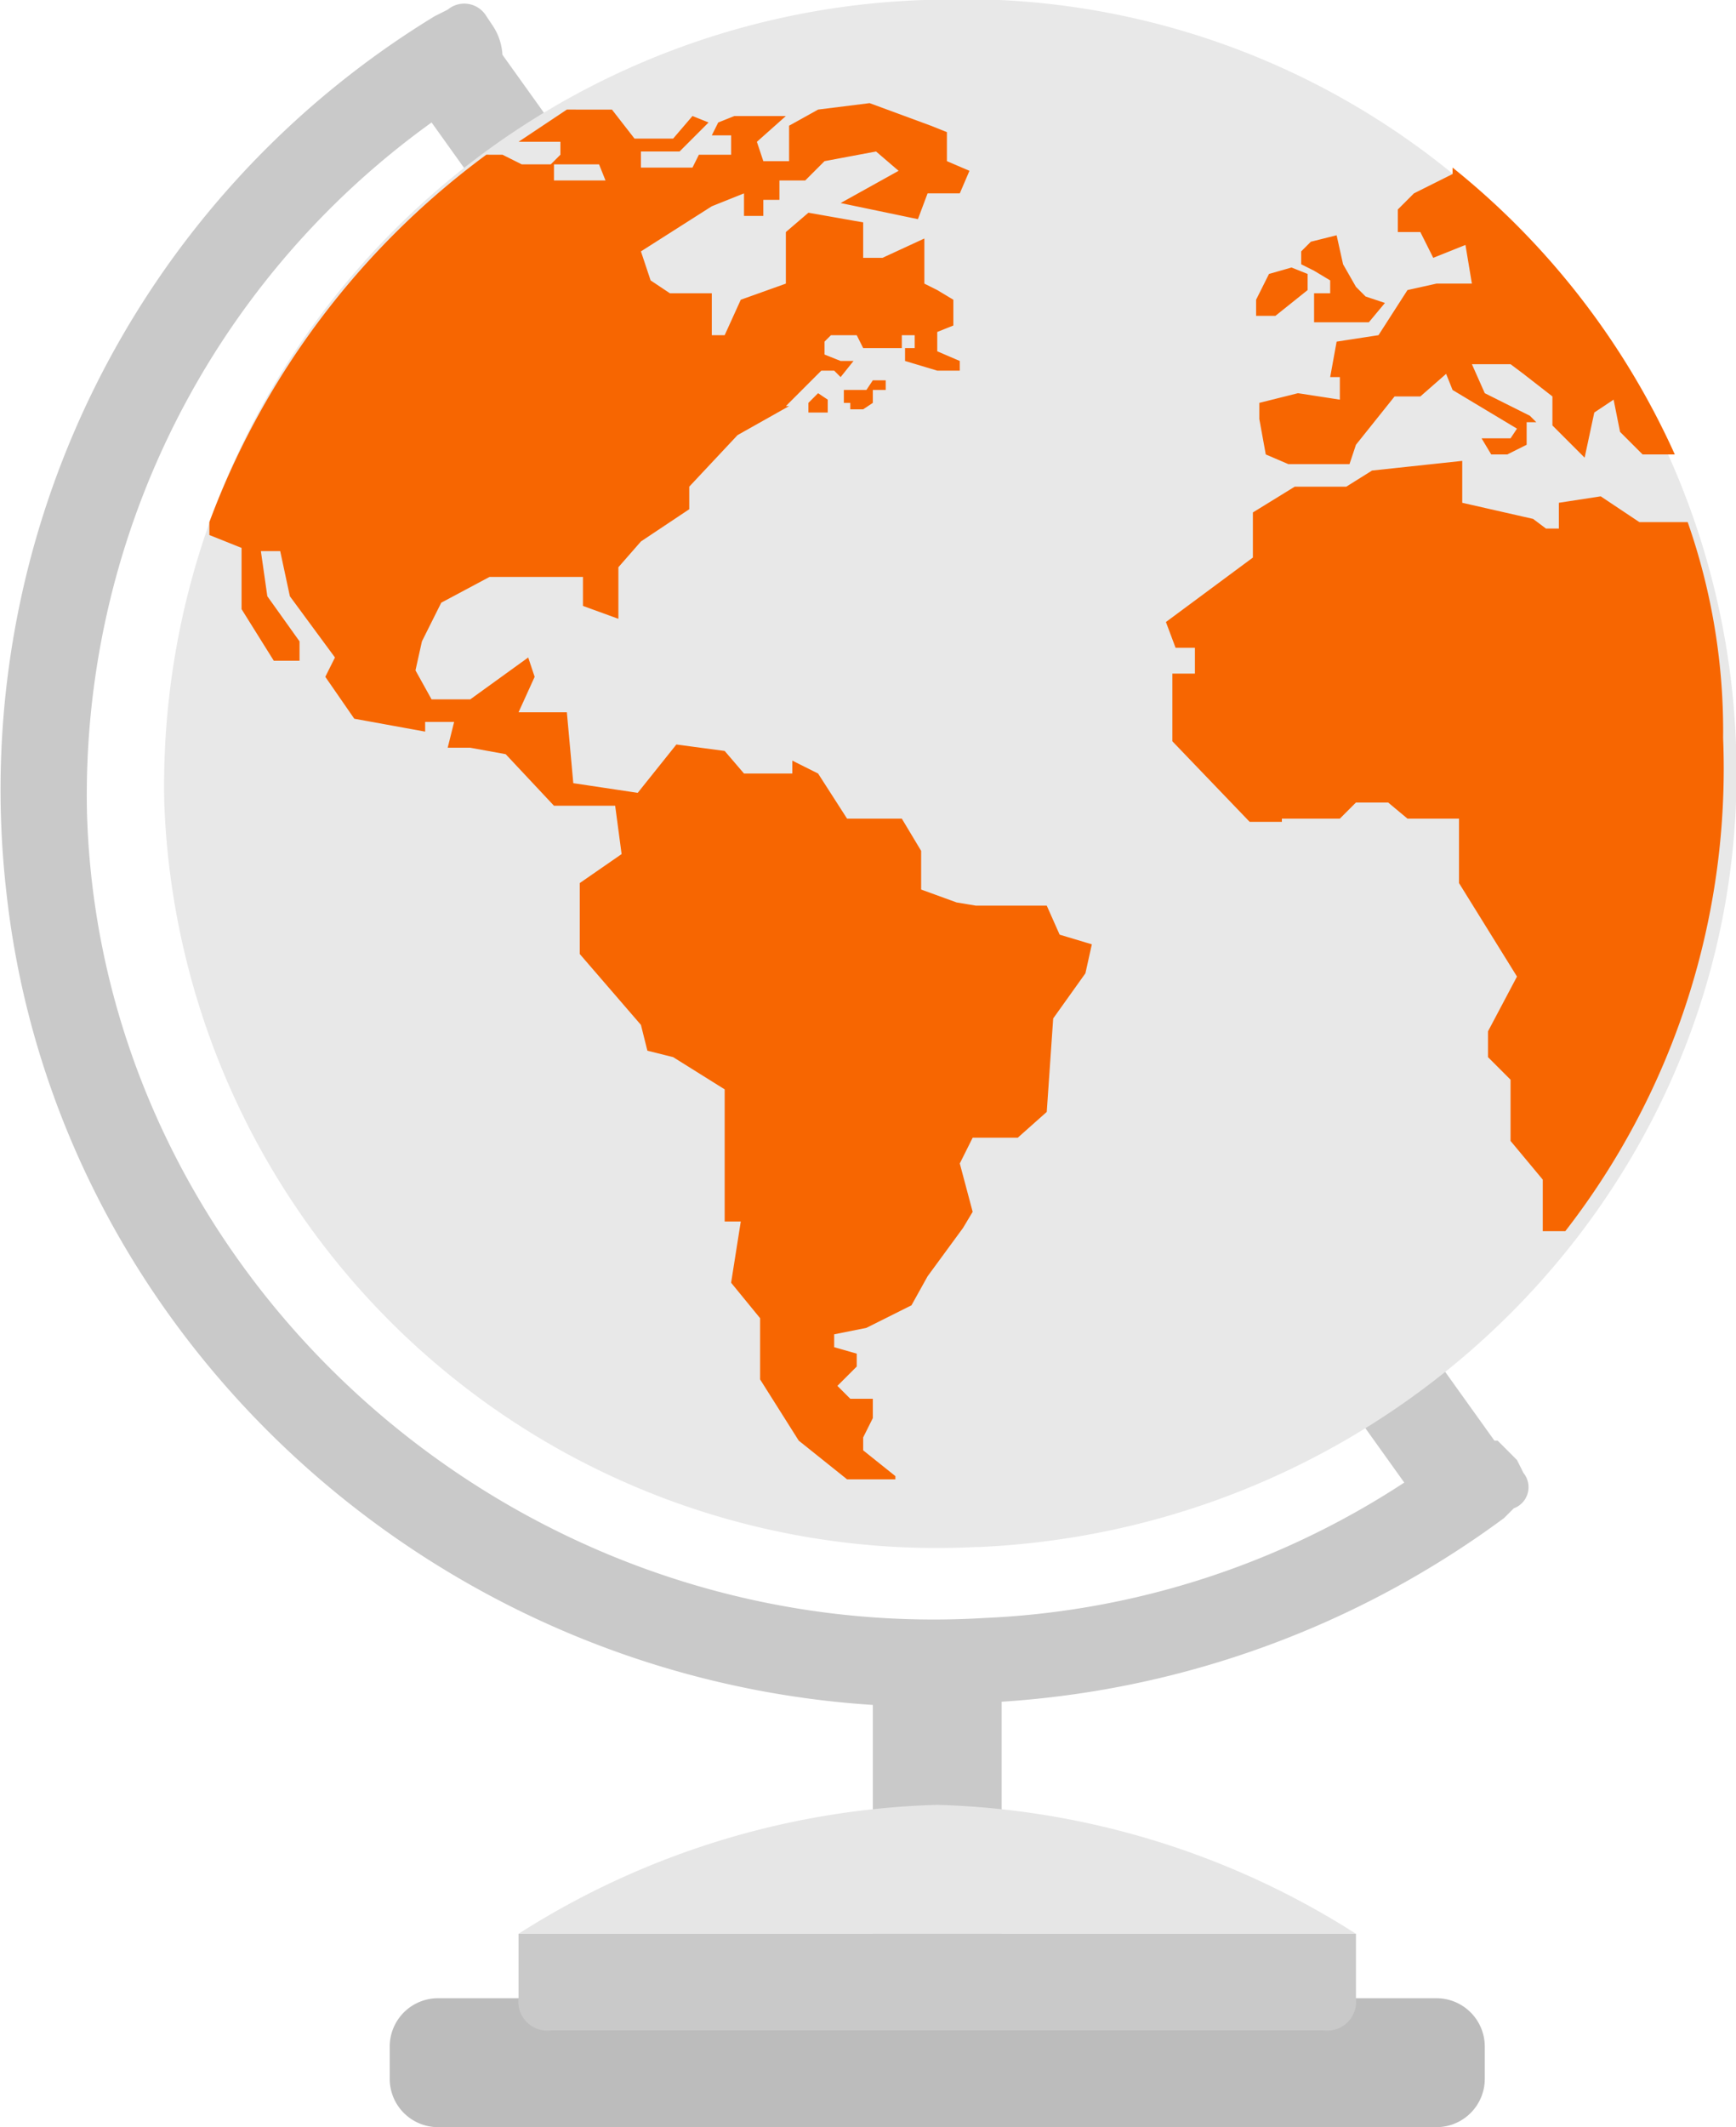
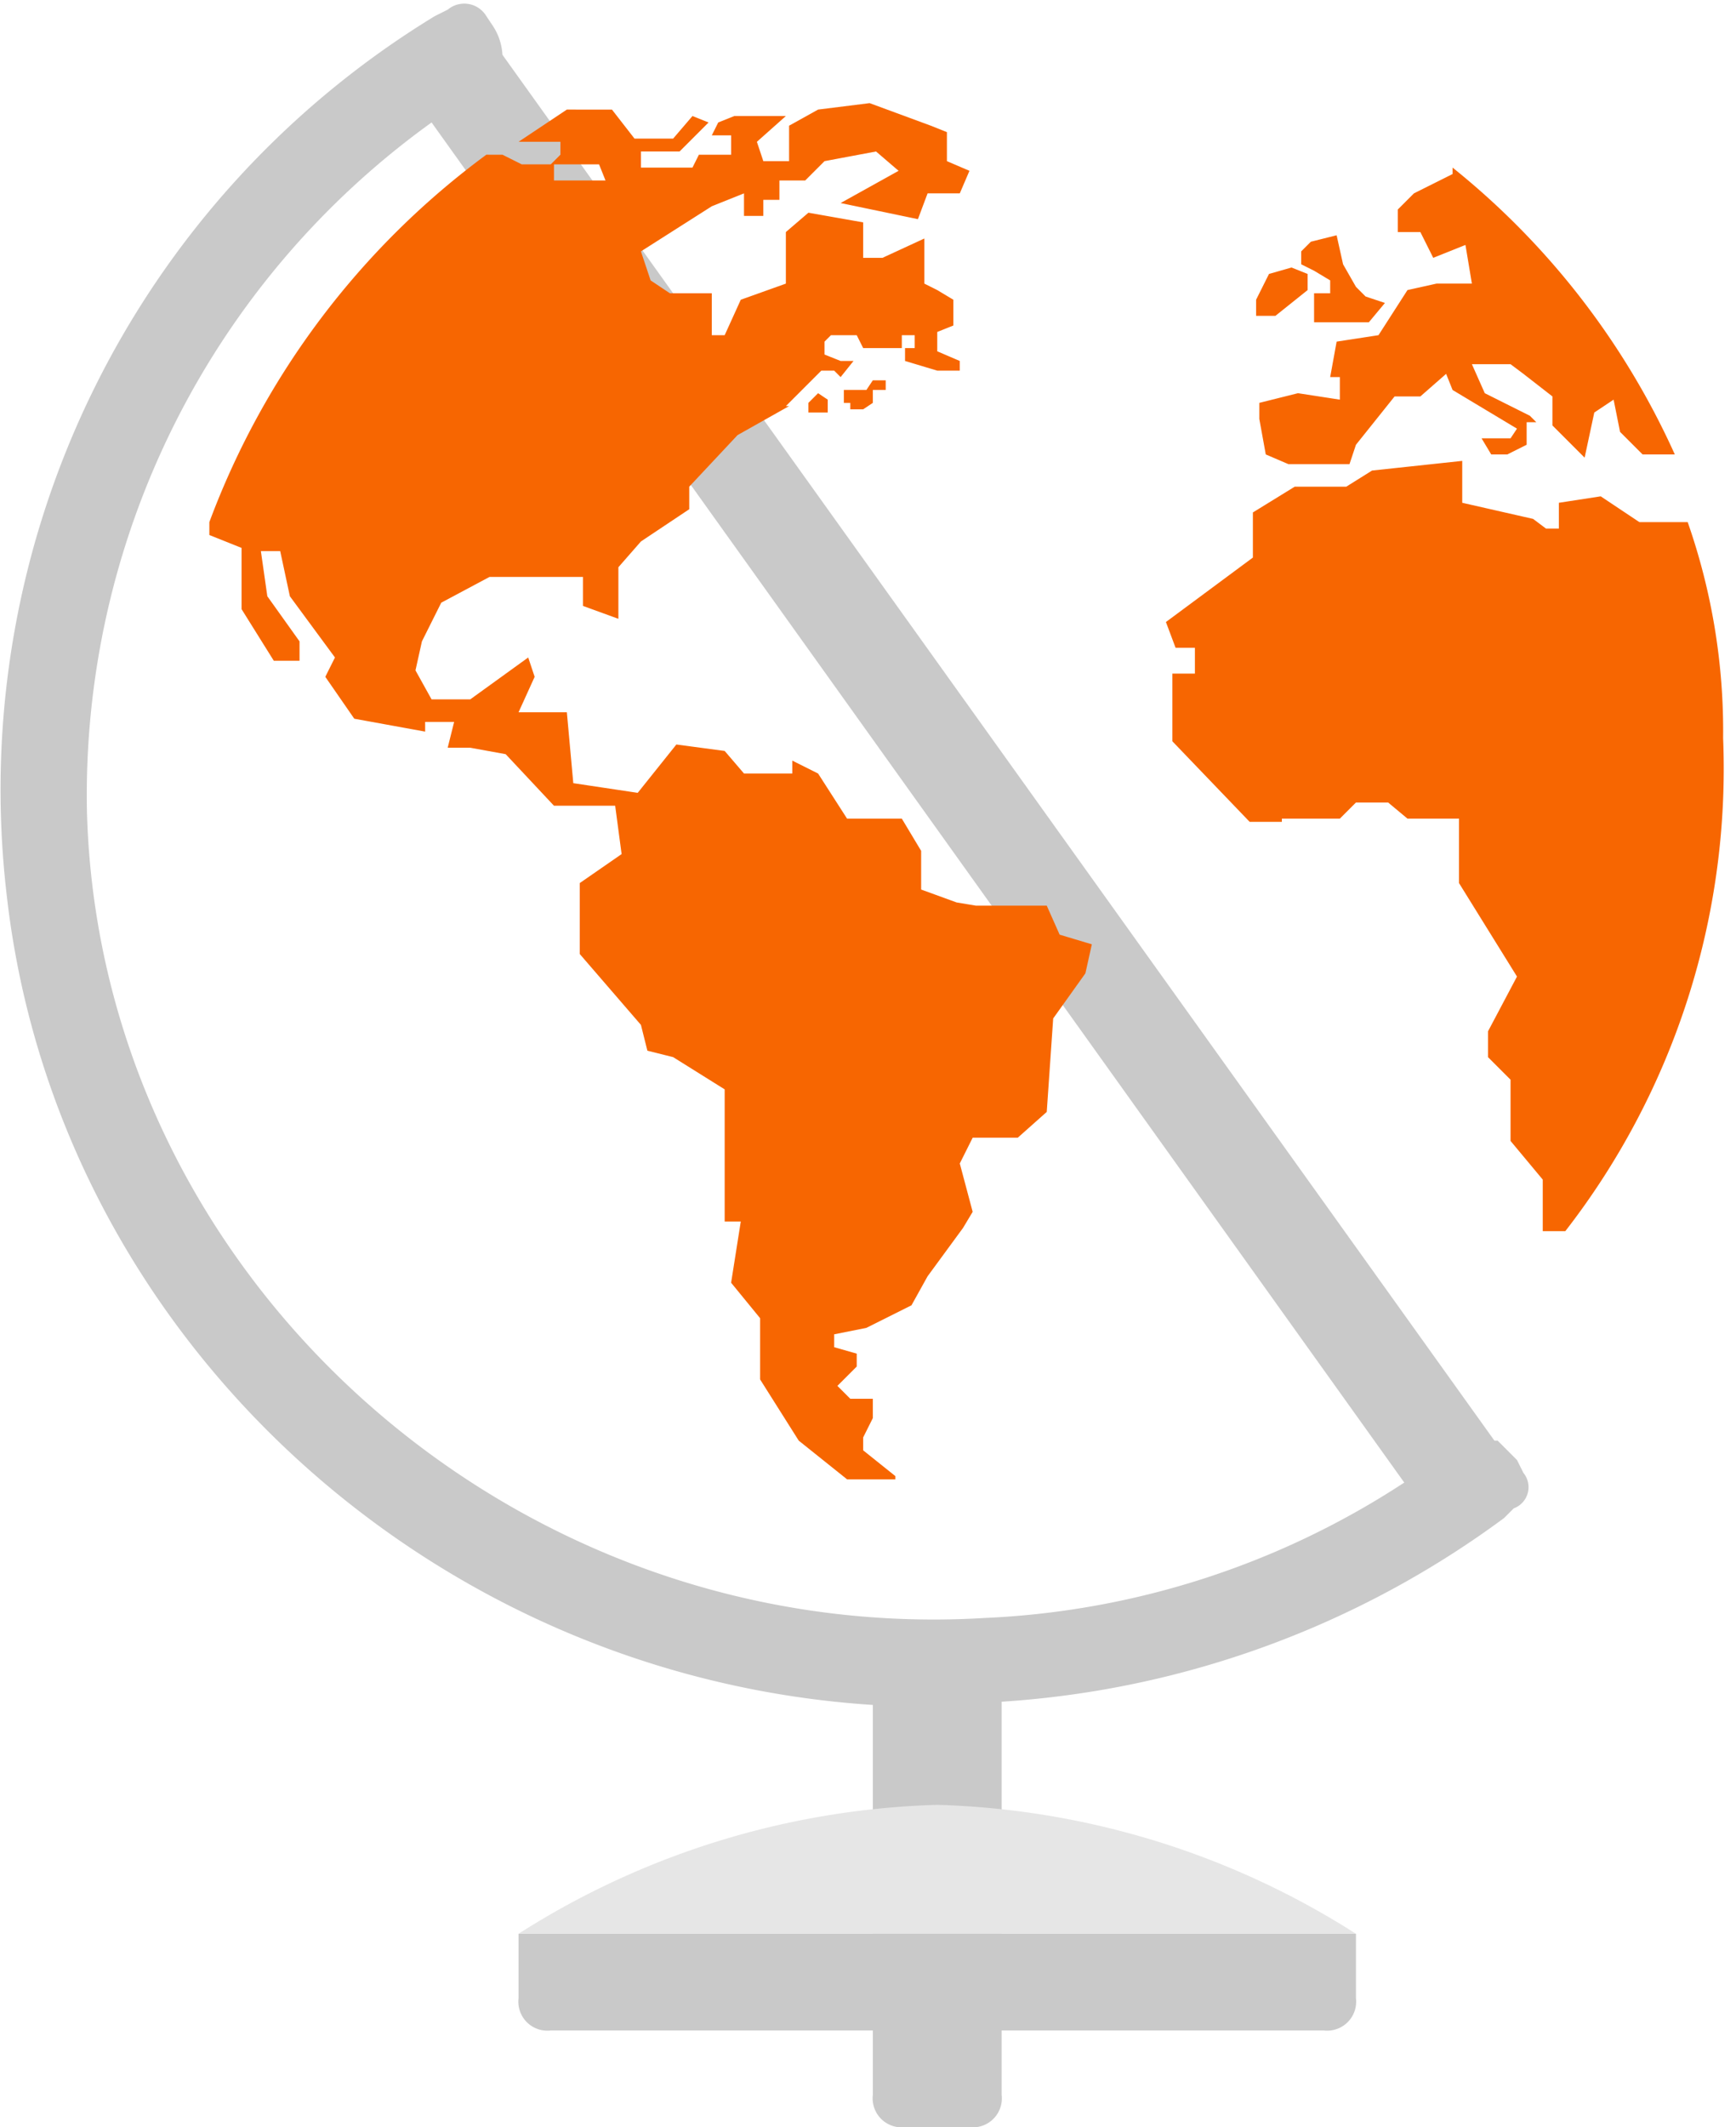
<svg xmlns="http://www.w3.org/2000/svg" id="Calque_1" data-name="Calque 1" viewBox="0 0 53.9 66">
  <title>etranger</title>
  <path d="M70.2,61.7L70,61.3l-0.6-.6H69.3L38.5,17.7a1.8,1.8,0,0,0-.3-0.9L38,16.5a0.8,0.8,0,0,0-1.2-.2l-0.4.2A28.1,28.1,0,0,0,23.1,43.7C24.6,57.3,36.1,68,50,68.9V81a0.9,0.9,0,0,0,1,1h2a0.9,0.9,0,0,0,1-1V68.8a29.4,29.4,0,0,0,15.6-5.7l0.3-.3A0.7,0.7,0,0,0,70.2,61.7ZM25.6,41.2A25.7,25.7,0,0,1,36.3,19.8L66.5,62a25.8,25.8,0,0,1-13,4.2C38.8,67.1,26,55.6,25.6,41.2Z" transform="translate(-22.9 -16)" fill="#c9c9c9" />
-   <path d="M67.5,78h-31A1.5,1.5,0,0,0,35,79.5v1A1.5,1.5,0,0,0,36.5,82h31A1.5,1.5,0,0,0,69,80.5v-1A1.5,1.5,0,0,0,67.5,78Z" transform="translate(-22.9 -16)" fill="#bcbcbc" />
  <path d="M39,76v2a0.9,0.9,0,0,0,1,1H64a0.9,0.9,0,0,0,1-1V76H39Z" transform="translate(-22.9 -16)" fill="#c9c9c9" />
  <path d="M52,72a25.5,25.5,0,0,0-13,4H65A25.5,25.5,0,0,0,52,72Z" transform="translate(-22.9 -16)" fill="#e6e6e6" />
-   <path d="M53.3,64H53.2A24,24,0,0,1,28,40.9,24.4,24.4,0,0,1,51.6,16h0.1A24,24,0,0,1,76.8,39.1C77.3,52.3,66.7,63.4,53.3,64Z" transform="translate(-22.9 -16)" fill="#e8e8e8" />
  <path id="couleur" d="M66.3,23.1V22.5l0.5-.5,1.2-.6V21.2a24.1,24.1,0,0,1,6.9,8.9h-1l-0.7-.7L73,28.4l-0.6.4-0.3,1.4-1-1V28.3l-0.9-.7-0.4-.3H68.6L69,28.2l1.4,0.7,0.2,0.2H70.3v0.7l-0.6.3H69.2l-0.3-.5h0.9l0.2-.3-2-1.2-0.2-.5-0.8.7H66.2L65,29.8l-0.2.6H62.9l-0.7-.3L62,29V28.5l1.2-.3,1.3,0.2V27.7H64.2l0.2-1.1,1.3-.2L66.6,25l0.9-.2h1.1l-0.2-1.2-1,.4L67,23.2H66.3Zm9.3,9.1H73.8l-1.2-.8-1.3.2v0.8H70.9l-0.4-.3-2.2-.5V30.3l-2.8.3-0.8.5H63.1l-1.3.8v1.4l-2.7,2,0.3,0.8H60v0.8H59.3v2.1l2.4,2.5h1V41.4h1.8l0.5-.5h1l0.6,0.5h1.6v2L70,46.3,69.1,48v0.8l0.7,0.7v1.9l1,1.2v1.6h0.7a23.4,23.4,0,0,0,4.9-15.3,19.6,19.6,0,0,0-1.1-6.7h0ZM55.4,44.1H53.2L52.6,44l-1.1-.4V42.4l-0.6-1H49.2L48.3,40l-0.8-.4V40H46l-0.6-.7-1.5-.2-1.2,1.5-2-.3-0.2-2.2H39l0.5-1.1-0.2-.6-1.8,1.3H36.3l-0.5-.9,0.2-.9,0.6-1.2,1.5-.8H41v0.9l1.1,0.4V33.6l0.7-.8,1.5-1V31.1l1.5-1.6,1.6-.9H47.3l1.1-1.1h0.4L49,27.7l0.4-.5H49L48.5,27V26.6l0.2-.2h0.8l0.2,0.4h1.2V26.4h0.4v0.4H51v0.4l1,0.3h0.7V27.2L52,26.9V26.3l0.5-.2V25.3L52,25l-0.4-.2V23.4l-1.3.6H49.7V22.9L48,22.6l-0.7.6v1.6l-1.4.5-0.5,1.1H45V25.1H43.7l-0.6-.4-0.3-.9L45,22.4l1-.4v0.7h0.6V22.2h0.5V21.6h0.8l0.6-.6,1.6-.3,0.7,0.6-1.8,1,2.4,0.5,0.3-.8h1l0.3-.7L52.3,21V20.1l-0.5-.2-1.9-.7-1.6.2-0.9.5V21H46.6l-0.2-.6,0.9-.8H45.7l-0.5.2-0.2.4h0.6v0.6h-1l-0.2.4H42.8V20.7h1.2l0.9-.9-0.5-.2-0.6.7H42.6l-0.7-.9H40.5l-1.5,1h1.3v0.4l-0.3.3h1.5l0.2,0.5H40.1V21.1H39.1l-0.6-.3H38a25,25,0,0,0-8.6,11.4v0.4l1,0.4v1.9l1,1.6h0.8V35.9l-1-1.4-0.2-1.4h0.6l0.3,1.4,1.4,1.9-0.3.6,0.9,1.3,2.2,0.4V38.4h0.9l-0.2.8h0.7l1.1,0.2,1.5,1.6h1.9l0.2,1.5-1.3.9v2.2l1.9,2.2,0.2,0.8,0.8,0.2,1.6,1v4.1h0.5l-0.3,1.9,0.9,1.1v1.9l1.2,1.9,1.5,1.2h1.5V61.8L49.7,61V60.6L50,60V59.4H49.3L48.9,59l0.6-.6V58l-0.7-.2V57.4l1-.2,1.4-.7,0.5-.9,1.1-1.5,0.3-.5-0.4-1.5,0.4-.8h1.4l0.9-.8,0.2-2.9,1-1.4,0.2-.9-1-.3Zm8.3-19.7,0.5,0.3v0.4H63.7V26h1.7l0.5-.6-0.6-.2-0.3-.3-0.4-.7-0.2-.9-0.8.2-0.3.3v0.4Zm-1.2,1.4,1-.8V24.5l-0.5-.2-0.7.2-0.4.8v0.5h0.5Zm-14.4,3h0.5V28.4l-0.3-.2-0.3.3v0.3Zm1.7-.7H49.1v0.4h0.2v0.2h0.4l0.3-.2V28.1h0.4V27.8H50Z" transform="translate(-22.9 -16)" fill="#f76601" />
</svg>